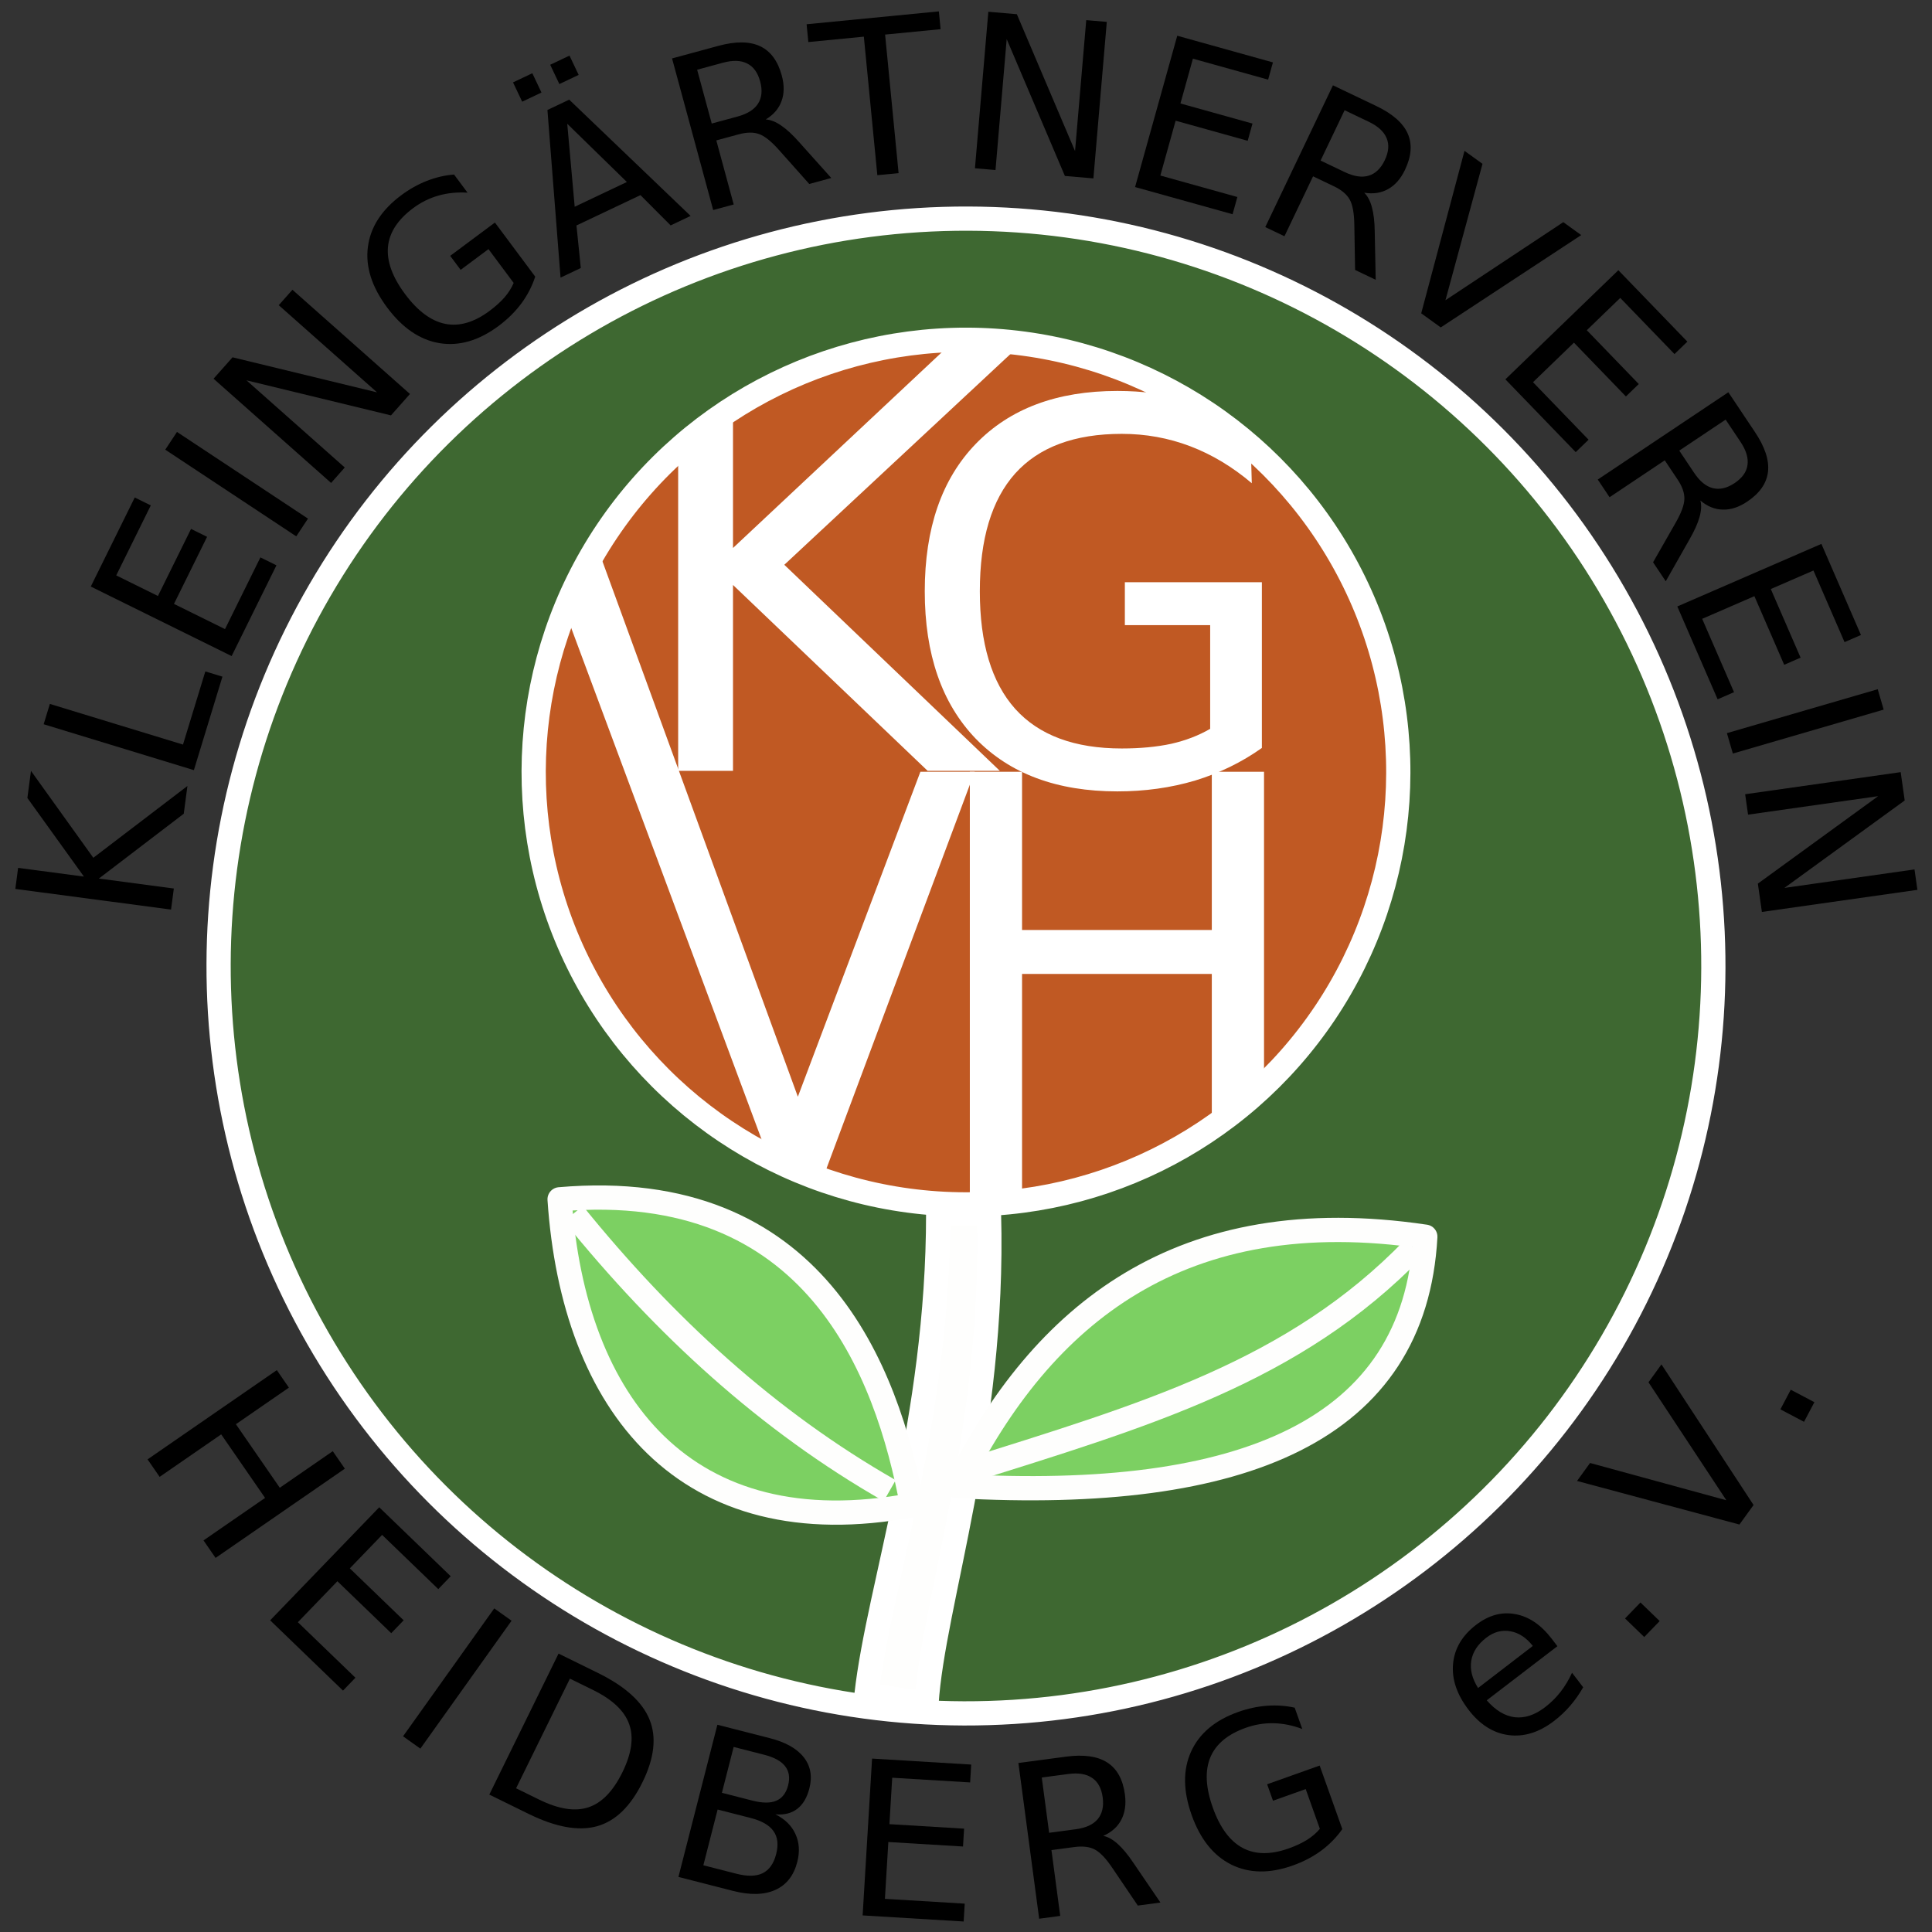
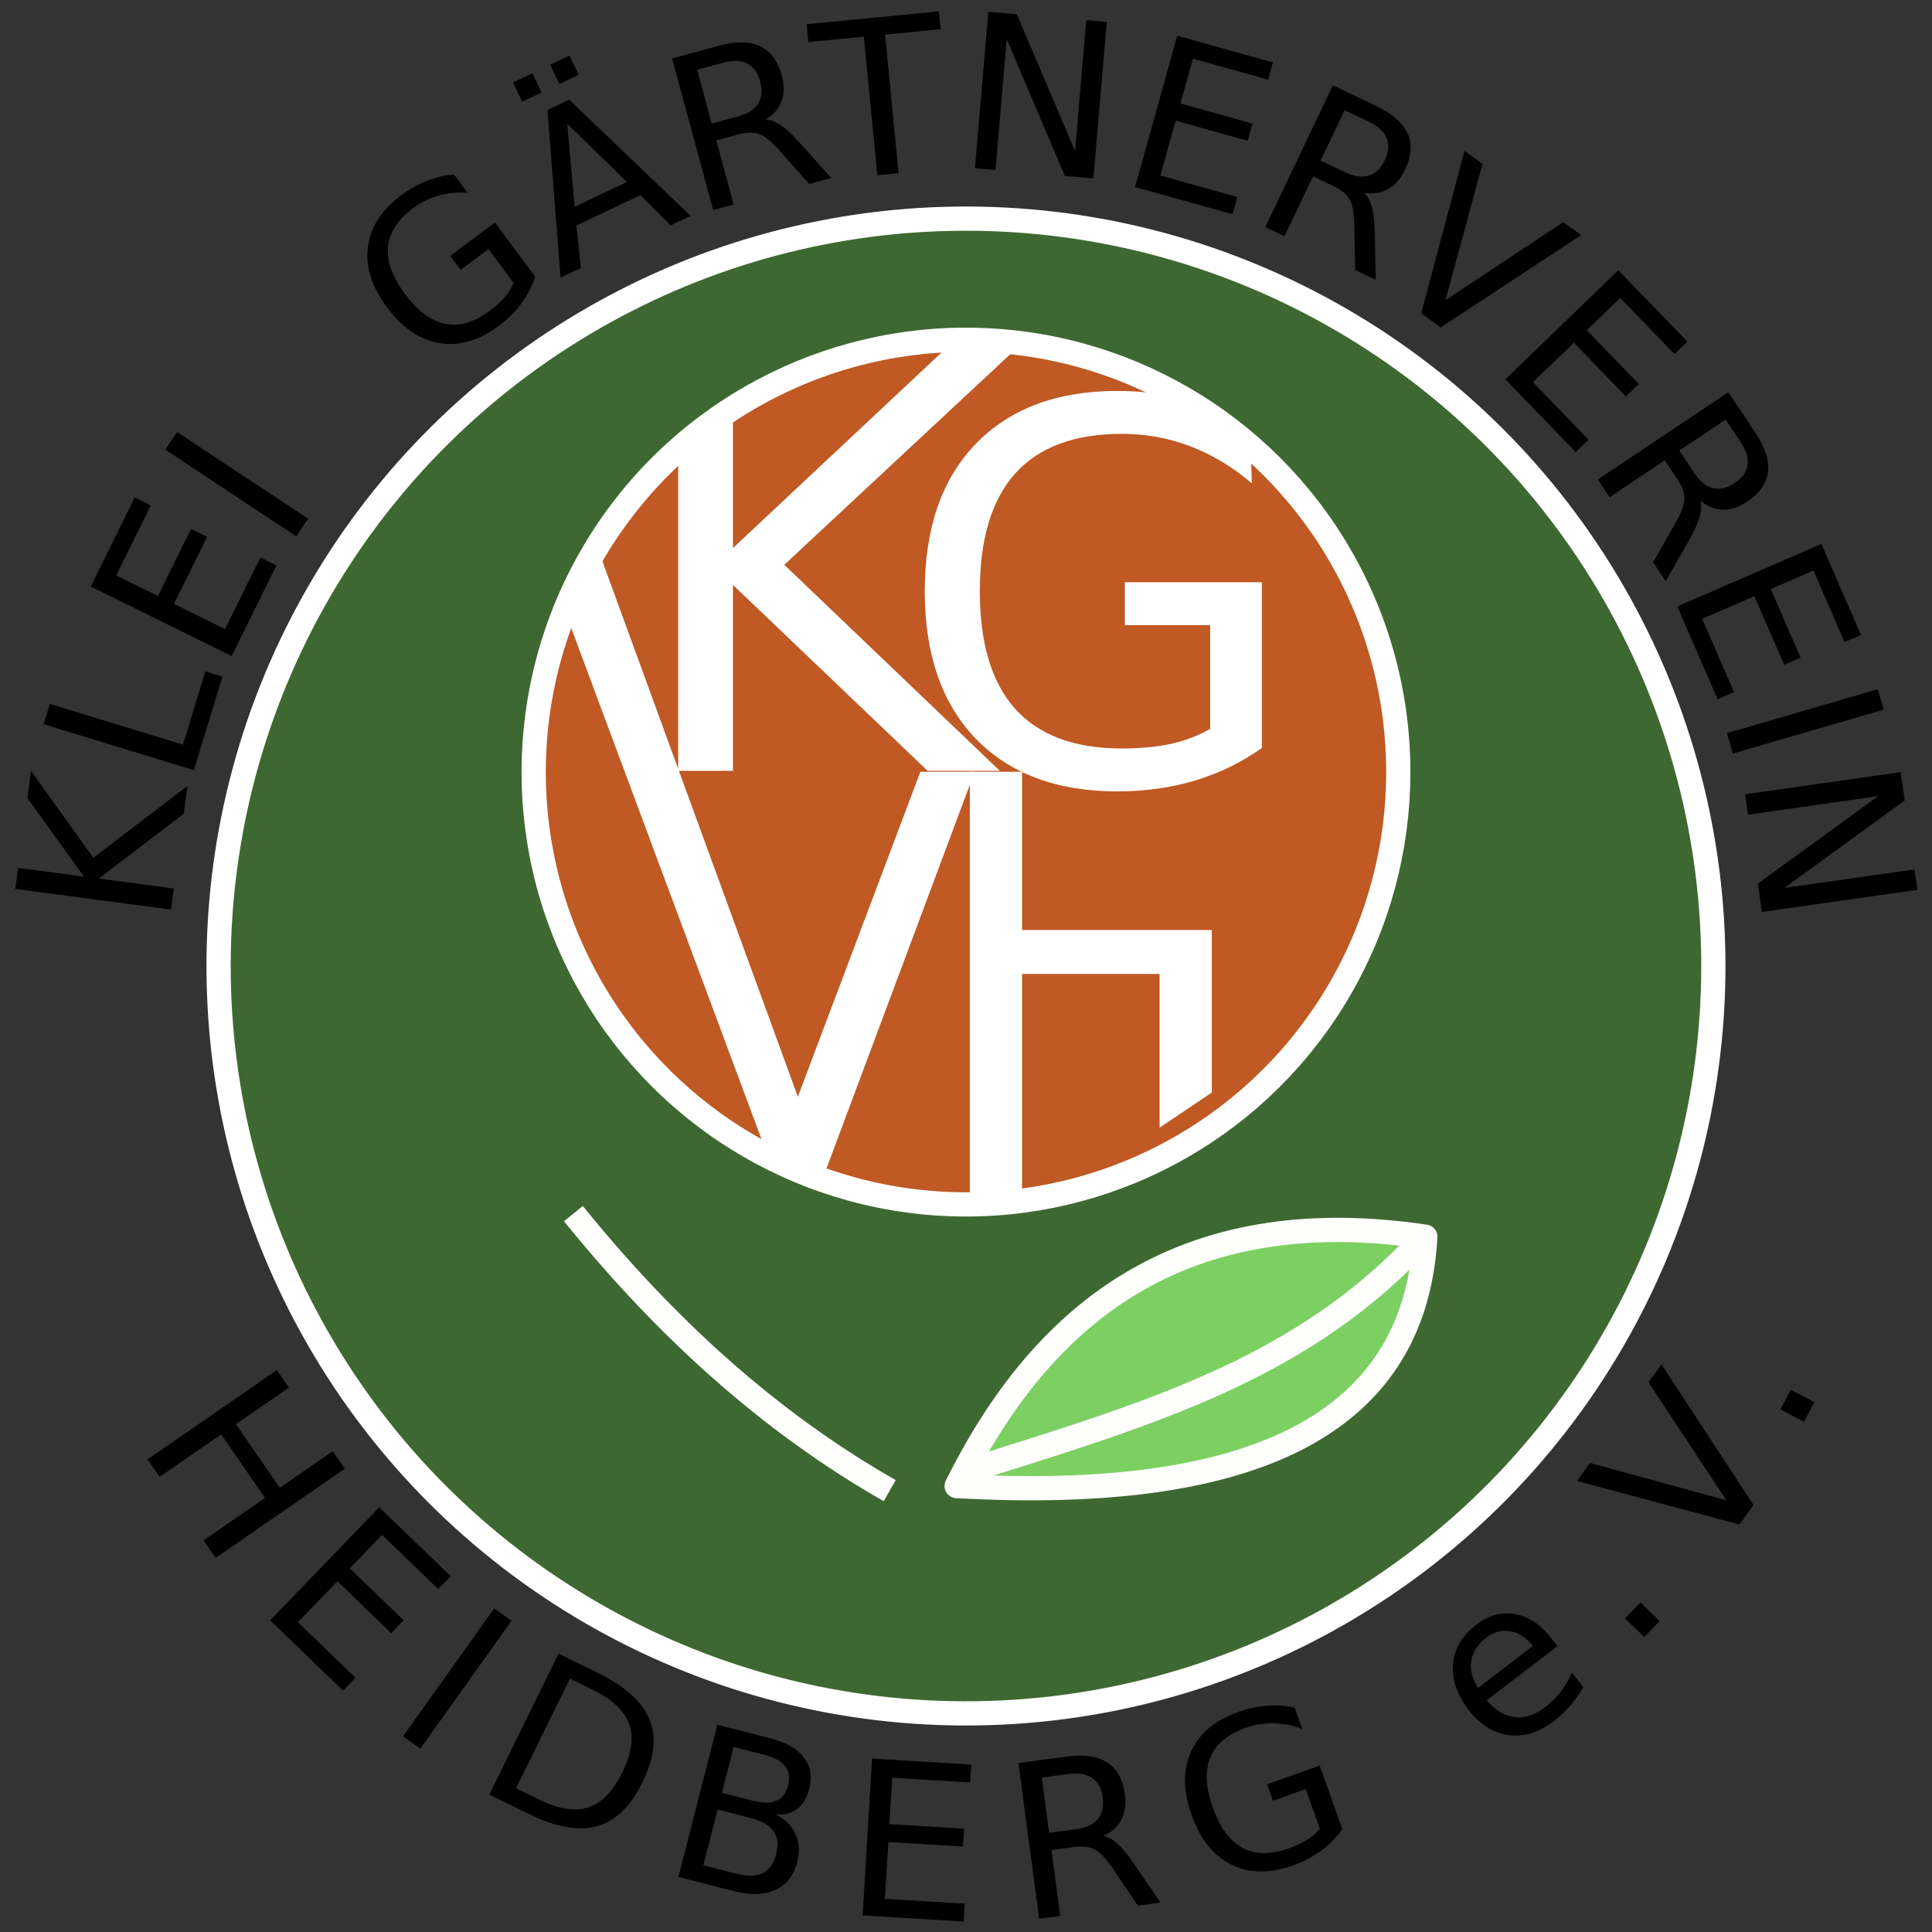
<svg xmlns="http://www.w3.org/2000/svg" xmlns:ns1="http://www.inkscape.org/namespaces/inkscape" xmlns:ns2="http://sodipodi.sourceforge.net/DTD/sodipodi-0.dtd" width="239.098" height="239.098" viewBox="0 0 239.098 239.098" version="1.1" id="svg839" ns1:version="1.1.1 (3bf5ae0d25, 2021-09-20)" ns2:docname="KGVH_4.svg">
  <rect x="0" y="0" width="239.098" height="239.098" fill="#333333" stroke="none" />
  <defs id="defs833" />
  <ns2:namedview id="base" pagecolor="#ffffff" bordercolor="#666666" borderopacity="1.0" ns1:pageopacity="0" ns1:pageshadow="2" ns1:zoom="2.8284271" ns1:cx="50.381358" ns1:cy="154.32606" ns1:document-units="px" ns1:current-layer="layer1" ns1:document-rotation="0" showgrid="false" units="px" showborder="true" ns1:showpageshadow="false" ns1:pagecheckerboard="0" ns1:window-width="2048" ns1:window-height="1089" ns1:window-x="-8" ns1:window-y="-8" ns1:window-maximized="1" showguides="true" ns1:guide-bbox="true" fit-margin-top="0" fit-margin-left="0" fit-margin-right="0" fit-margin-bottom="0" />
  <g ns1:label="Layer 1" ns1:groupmode="layer" id="layer1" transform="translate(-23.451,-227.97)">
    <circle style="opacity:1;fill:#3e6831;fill-opacity:1;stroke:#ffffff;stroke-width:2.997;stroke-linecap:round;stroke-linejoin:round;stroke-miterlimit:4;stroke-dasharray:none;stroke-opacity:1" id="path60027" cx="298.251" cy="228.615" transform="rotate(30.163)" r="92.494" />
-     <path id="rect32467" style="opacity:1;fill:#fefefd;stroke:#ffffff;stroke-width:3;stroke-linecap:round;stroke-linejoin:round" d="m 139.557,378.162 h 6.286 c 0.751,26.815 -6.957,48.281 -7.732,60.652 l -7.429,-1.089 c 1.504,-13.422 8.889,-33.979 8.875,-59.562 z" ns2:nodetypes="ccccc" />
    <path id="rect33835" style="opacity:1;fill:#7cd062;fill-opacity:1;stroke:#fefefd;stroke-width:3;stroke-linecap:round;stroke-linejoin:round;stroke-opacity:1" d="m 199.843,381.02 v 0 c -1.319,23.897 -22.414,32.851 -58,30.857 v 0 c 10.568,-21.277 27.706,-35.358 58,-30.857 z" ns2:nodetypes="ccccc" />
-     <path id="path34567" style="opacity:1;fill:#7cd062;fill-opacity:1;stroke:#fefefd;stroke-width:3;stroke-linecap:round;stroke-linejoin:round;stroke-opacity:1" d="m 92.705,376.392 v 0 c 31.673,-2.749 40.518,21.275 43.626,37.849 v 0 C 108.222,419.496 94.414,401.748 92.705,376.392 Z" ns2:nodetypes="ccccc" />
    <path style="fill:none;fill-opacity:1;stroke:#fefefd;stroke-width:3;stroke-linecap:butt;stroke-linejoin:miter;stroke-miterlimit:4;stroke-dasharray:none;stroke-opacity:1" d="m 142.7,410.162 c 22.344,-7.03 40.919,-12.39 55.714,-27.714" id="path39010" ns2:nodetypes="cc" />
    <path style="fill:none;fill-opacity:1;stroke:#fefefd;stroke-width:3;stroke-linecap:butt;stroke-linejoin:miter;stroke-miterlimit:4;stroke-dasharray:none;stroke-opacity:1" d="m 133.557,412.448 c -15.07,-8.597 -27.879,-20.36 -39.143,-34.286" id="path41036" ns2:nodetypes="cc" />
    <circle style="opacity:1;fill:#c05923;fill-opacity:1;stroke:#ffffff;stroke-width:3;stroke-linecap:round;stroke-linejoin:round;stroke-miterlimit:4;stroke-dasharray:none;stroke-opacity:1" id="path56598" cx="298.964" cy="189.036" transform="rotate(33.849)" r="53.502" />
    <g aria-label="G" id="text17639" style="font-size:655.222px;line-height:1.25;letter-spacing:0px;word-spacing:0px;fill:#ffffff;fill-opacity:1;stroke:none;stroke-width:1;stroke-opacity:1" transform="matrix(0.1,0,0,0.1,127.9,312.768)">
      <path d="M 453.175,53.991 V -74.302 H 347.598 V -127.411 H 517.162 V 77.666 c -24.955,17.703 -52.469,31.14 -82.543,40.312 -30.074,8.958 -62.174,13.437 -96.3,13.437 -74.651,0 -133.092,-21.755 -175.323,-65.266 C 120.979,22.424 99.97,-38.363 99.97,-116.213 c 0,-78.064 21.009,-138.851 63.027,-182.362 42.231,-43.724 100.672,-65.586 175.323,-65.586 31.14,0 60.681,3.839 88.621,11.518 28.154,7.678 52.301,24.728 75.976,39.658 l 1.768,63.04 c -23.888,-20.262 -49.27,-35.513 -76.144,-45.75 -26.874,-10.238 -55.135,-15.357 -84.782,-15.357 -58.441,0 -102.378,16.317 -131.812,48.95 -29.221,32.633 -43.831,81.263 -43.831,145.889 0,64.413 14.61,112.936 43.831,145.569 29.434,32.633 73.371,48.95 131.812,48.95 22.822,0 43.191,-1.92 61.107,-5.759 17.916,-4.052 34.02,-10.238 48.31,-18.556 z" id="path27685" style="fill:#ffffff;fill-opacity:1;stroke:none;stroke-opacity:1" ns2:nodetypes="cccccccscscscccsscscscc" />
    </g>
    <g aria-label="H" id="text23927" style="font-size:655.222px;line-height:1.25;letter-spacing:0px;word-spacing:0px;fill:#ffffff;fill-opacity:1;stroke:none;stroke-width:1;stroke-opacity:1" transform="matrix(0.1,0,0,0.1,128.1,312.768)">
-       <path d="M 153.748,107.127 H 218.374 V 302.926 H 453.205 V 107.127 h 64.626 v 396.945 l -64.626,43.571 V 357.314 H 218.374 v 271.758 h -64.626 z" id="path27688" ns2:nodetypes="ccccccccccccc" style="fill:#ffffff;fill-opacity:1;stroke:none;stroke-opacity:1" />
+       <path d="M 153.748,107.127 H 218.374 V 302.926 H 453.205 V 107.127 v 396.945 l -64.626,43.571 V 357.314 H 218.374 v 271.758 h -64.626 z" id="path27688" ns2:nodetypes="ccccccccccccc" style="fill:#ffffff;fill-opacity:1;stroke:none;stroke-opacity:1" />
    </g>
    <g aria-label="K" id="text25069" style="font-size:655.222px;line-height:1.25;letter-spacing:0px;word-spacing:0px;fill:#ffffff;fill-opacity:1;stroke:none;stroke-width:0.975;stroke-opacity:1" transform="matrix(0.105,0,0,0.1,127.722,312.768)">
      <path d="m -193.745,-304.51 64.626,-41.921 v 176.624 l 251.297,-247.334 h 83.182 l -274.012,268.13 254.026,254.986 H 100.273 l -229.392,-230.032 v 230.032 h -64.626 z" id="path27682" ns2:nodetypes="cccccccccccc" style="fill:#ffffff;fill-opacity:1;stroke:none;stroke-width:0.975;stroke-opacity:1" />
    </g>
    <g aria-label="V" id="text27015" style="font-size:655.222px;line-height:1.25;letter-spacing:0px;word-spacing:0px;fill:#ffffff;fill-opacity:1;stroke:none;stroke-width:1;stroke-opacity:1" transform="matrix(0.1,0,0,0.1,129.844,311.353)">
      <path d="M -112.997,598.929 -371.073,-94.445 -327.853,-165.159 -76.525,523.424 75.123,121.269 H 142.309 L -42.384,615.722 Z" id="path27679" ns2:nodetypes="cccccccc" style="fill:#ffffff;fill-opacity:1;stroke:none;stroke-opacity:1" />
    </g>
    <g aria-label="KLEINGÄRTNERVEREIN" id="text104423" style="font-size:26.667px;line-height:1.25;letter-spacing:0px;word-spacing:0px">
      <path d="m 25.347,337.981 0.346,-2.607 8.145,1.08 -6.998,-9.728 0.445,-3.356 7.715,10.756 11.647,-8.885 -0.455,3.433 -10.508,8.024 9.281,1.231 -0.346,2.607 z" id="path1293" />
      <path d="m 28.854,317.601 0.768,-2.516 16.475,5.031 2.765,-9.053 2.117,0.647 -3.533,11.569 z" id="path1295" />
      <path d="m 34.686,300.559 5.441,-11.022 1.985,0.98 -4.277,8.663 5.161,2.548 4.098,-8.301 1.985,0.98 -4.098,8.301 6.317,3.118 4.38,-8.874 1.985,0.98 -5.545,11.232 z" id="path1297" />
      <path d="m 43.903,283.62 1.451,-2.194 16.213,10.727 -1.451,2.194 z" id="path1299" />
-       <path d="m 49.88,274.839 2.35,-2.65 17.887,4.34 -12.169,-10.789 1.693,-1.91 14.546,12.897 -2.35,2.65 -17.887,-4.34 12.169,10.789 -1.693,1.91 z" id="path1301" />
      <path d="m 87.023,262.987 -3.119,-4.187 -3.446,2.567 -1.291,-1.733 5.534,-4.123 4.986,6.693 q -0.576,1.777 -1.714,3.323 -1.146,1.535 -2.816,2.78 -3.655,2.722 -7.309,2.132 -3.652,-0.608 -6.491,-4.42 -2.847,-3.822 -2.377,-7.484 0.473,-3.681 4.128,-6.403 1.525,-1.136 3.173,-1.779 1.658,-0.651 3.362,-0.783 l 1.672,2.245 q -1.908,-0.121 -3.598,0.358 -1.689,0.479 -3.141,1.56 -2.861,2.131 -3.112,4.802 -0.24,2.663 2.116,5.827 2.349,3.154 4.97,3.686 2.631,0.524 5.492,-1.607 1.117,-0.832 1.854,-1.674 0.729,-0.852 1.126,-1.78 z" id="path1303" />
      <path d="m 93.651,243.286 0.922,10.27 6.459,-3.063 z m -2.452,-1.705 2.694,-1.278 15.025,14.39 -2.471,1.172 -3.737,-3.747 -7.918,3.755 0.537,5.265 -2.506,1.189 z m 0.343,-5.596 2.388,-1.133 1.133,2.388 -2.388,1.133 z m -4.6,2.182 2.388,-1.133 1.133,2.388 -2.388,1.133 z" id="path1305" />
      <path d="m 118.223,242.753 q 0.892,0.055 1.904,0.752 1.025,0.693 2.233,2.065 l 3.967,4.428 -2.727,0.74 -3.706,-4.162 q -1.441,-1.633 -2.488,-2.01 -1.034,-0.38 -2.542,0.029 l -2.765,0.75 2.152,7.929 -2.538,0.689 -5.091,-18.762 5.73,-1.555 q 3.217,-0.873 5.165,0.042 1.948,0.915 2.685,3.629 0.481,1.772 -0.032,3.166 -0.5,1.39 -1.948,2.269 z m -8.497,-6.154 1.807,6.66 3.192,-0.866 q 1.835,-0.498 2.536,-1.592 0.711,-1.11 0.264,-2.756 -0.447,-1.646 -1.614,-2.22 -1.158,-0.59 -2.993,-0.092 z" id="path1307" />
      <path d="m 123.274,230.972 16.368,-1.594 0.215,2.203 -6.869,0.669 1.67,17.145 -2.631,0.256 -1.67,-17.145 -6.869,0.669 z" id="path1309" />
      <path d="m 145.764,229.426 3.529,0.302 7.202,16.938 1.386,-16.204 2.543,0.217 -1.657,19.369 -3.529,-0.302 -7.202,-16.938 -1.386,16.204 -2.543,-0.217 z" id="path1311" />
      <path d="m 169.144,232.392 11.84,3.301 -0.594,2.132 -9.307,-2.594 -1.545,5.544 8.918,2.486 -0.594,2.132 -8.918,-2.486 -1.892,6.786 9.532,2.657 -0.594,2.132 -12.066,-3.364 z" id="path1313" />
      <path d="m 192.284,251.819 q 0.64,0.623 0.953,1.811 0.325,1.194 0.347,3.022 l 0.12,5.944 -2.55,-1.217 -0.096,-5.572 q -0.028,-2.178 -0.576,-3.146 -0.536,-0.963 -1.946,-1.636 l -2.585,-1.234 -3.539,7.415 -2.374,-1.133 8.374,-17.544 5.358,2.558 q 3.008,1.436 3.889,3.4 0.88,1.964 -0.331,4.502 -0.791,1.657 -2.088,2.379 -1.285,0.728 -2.956,0.45 z m -2.429,-10.206 -2.973,6.228 2.985,1.425 q 1.716,0.819 2.961,0.447 1.263,-0.378 1.998,-1.918 0.735,-1.539 0.224,-2.736 -0.494,-1.202 -2.209,-2.021 z" id="path1315" />
      <path d="m 199.335,266.746 5.358,-20.107 2.228,1.608 -4.584,16.876 14.583,-9.66 2.217,1.6 -17.384,11.428 z" id="path1317" />
      <path d="m 223.733,261.41 8.54,8.84 -1.592,1.538 -6.713,-6.949 -4.139,3.999 6.432,6.658 -1.592,1.538 -6.432,-6.658 -5.066,4.894 6.876,7.117 -1.592,1.538 -8.703,-9.009 z" id="path1319" />
      <path d="m 233.884,289.915 q 0.232,0.863 -0.106,2.044 -0.331,1.192 -1.246,2.775 l -2.933,5.172 -1.57,-2.349 2.763,-4.839 q 1.088,-1.887 1.112,-2.999 0.031,-1.101 -0.837,-2.4 l -1.592,-2.381 -6.83,4.567 -1.462,-2.187 16.161,-10.805 3.3,4.936 q 1.853,2.771 1.606,4.909 -0.246,2.138 -2.584,3.701 -1.526,1.02 -3.011,0.979 -1.477,-0.03 -2.771,-1.123 z m 3.125,-10.015 -5.737,3.836 1.838,2.749 q 1.057,1.58 2.317,1.896 1.279,0.32 2.697,-0.628 1.418,-0.948 1.59,-2.238 0.19,-1.286 -0.867,-2.866 z" id="path1321" />
      <path d="m 248.861,295.28 4.895,11.275 -2.03,0.882 -3.848,-8.862 -5.279,2.292 3.687,8.492 -2.03,0.882 -3.687,-8.492 -6.462,2.805 3.941,9.077 -2.03,0.882 -4.989,-11.49 z" id="path1323" />
      <path d="m 255.833,313.266 0.735,2.525 -18.665,5.435 -0.735,-2.525 z" id="path1325" />
      <path d="m 258.673,323.527 0.498,3.506 -14.888,10.822 16.101,-2.288 0.359,2.527 -19.247,2.735 -0.498,-3.506 14.888,-10.822 -16.101,2.288 -0.359,-2.527 z" id="path1327" />
    </g>
    <g aria-label="HEIDBERG e.V." id="text129502" style="font-size:26.667px;line-height:1.25;letter-spacing:5px;word-spacing:0px">
      <path d="m 57.71,397.533 1.494,2.165 -6.558,4.527 5.43,7.865 6.558,-4.527 1.494,2.165 -15.998,11.044 -1.494,-2.165 7.619,-5.26 -5.43,-7.865 -7.619,5.26 -1.494,-2.165 z" style="font-size:26.667px" id="path1348" />
      <path d="m 70.383,414.505 8.846,8.534 -1.537,1.593 -6.953,-6.708 -3.996,4.142 6.663,6.428 -1.537,1.593 -6.663,-6.428 -4.891,5.07 7.122,6.871 -1.537,1.593 -9.015,-8.697 z" style="font-size:26.667px" id="path1350" />
      <path d="m 84.617,427.019 2.142,1.527 -11.285,15.829 -2.142,-1.527 z" style="font-size:26.667px" id="path1352" />
      <path d="m 93.984,435.713 -6.664,13.569 2.852,1.4 q 3.611,1.774 6.086,0.958 2.487,-0.81 4.22,-4.339 1.722,-3.506 0.837,-5.957 -0.868,-2.457 -4.479,-4.231 z m -1.408,-3.1 4.85,2.382 q 5.072,2.491 6.406,5.772 1.339,3.269 -0.865,7.757 -2.216,4.511 -5.639,5.456 -3.423,0.945 -8.472,-1.535 l -4.85,-2.382 z" style="font-size:26.667px" id="path1354" />
      <path d="m 112.262,451.91 -1.766,6.9 4.087,1.046 q 2.056,0.526 3.256,-0.067 1.216,-0.603 1.665,-2.356 0.452,-1.766 -0.331,-2.854 -0.768,-1.097 -2.824,-1.623 z m 1.983,-7.745 -1.453,5.676 3.772,0.966 q 1.867,0.478 2.953,0.017 1.102,-0.471 1.47,-1.909 0.365,-1.425 -0.375,-2.368 -0.727,-0.939 -2.594,-1.417 z m -2.012,-2.746 6.509,1.666 q 2.914,0.746 4.181,2.361 1.267,1.615 0.695,3.847 -0.442,1.728 -1.511,2.543 -1.069,0.815 -2.698,0.667 1.776,0.885 2.481,2.436 0.721,1.542 0.23,3.459 -0.646,2.523 -2.713,3.459 -2.067,0.936 -5.234,0.125 l -6.761,-1.731 z" style="font-size:26.667px" id="path1356" />
      <path d="m 131.376,445.607 12.269,0.74 -0.133,2.21 -9.644,-0.581 -0.346,5.745 9.241,0.557 -0.133,2.21 -9.241,-0.557 -0.424,7.032 9.878,0.595 -0.133,2.21 -12.503,-0.754 z" style="font-size:26.667px" id="path1358" />
      <path d="m 159.987,455.172 q 0.877,0.172 1.788,0.996 0.924,0.823 1.941,2.342 l 3.348,4.913 -2.801,0.373 -3.124,-4.615 q -1.213,-1.809 -2.201,-2.321 -0.975,-0.514 -2.524,-0.307 l -2.839,0.379 1.086,8.144 -2.607,0.348 -2.569,-19.27 5.885,-0.785 q 3.304,-0.441 5.114,0.724 1.81,1.164 2.182,3.952 0.243,1.82 -0.449,3.134 -0.679,1.312 -2.23,1.992 z m -7.61,-7.222 0.912,6.841 3.278,-0.437 q 1.884,-0.251 2.724,-1.243 0.851,-1.007 0.626,-2.697 -0.225,-1.691 -1.307,-2.414 -1.07,-0.737 -2.955,-0.486 z" style="font-size:26.667px" id="path1360" />
      <path d="m 186.793,454.298 -1.752,-4.918 -4.048,1.442 -0.725,-2.036 6.501,-2.316 2.801,7.862 q -1.072,1.529 -2.614,2.673 -1.546,1.131 -3.508,1.831 -4.293,1.53 -7.613,-0.107 -3.312,-1.654 -4.907,-6.13 -1.599,-4.489 -0.075,-7.852 1.533,-3.38 5.826,-4.909 1.791,-0.638 3.555,-0.769 1.776,-0.135 3.444,0.238 l 0.94,2.637 q -1.789,-0.676 -3.544,-0.714 -1.755,-0.038 -3.46,0.569 -3.361,1.197 -4.385,3.677 -1.012,2.475 0.312,6.192 1.32,3.704 3.669,4.982 2.361,1.274 5.722,0.076 1.312,-0.468 2.264,-1.055 0.947,-0.6 1.599,-1.371 z" style="font-size:26.667px" id="path1362" />
      <path d="m 215.477,430.767 0.713,0.93 -8.745,6.698 q 1.628,1.869 3.474,2.095 1.849,0.208 3.74,-1.241 1.096,-0.839 1.913,-1.892 0.828,-1.06 1.429,-2.374 l 1.378,1.799 q -0.691,1.218 -1.592,2.269 -0.901,1.051 -2.007,1.898 -2.77,2.122 -5.628,1.752 -2.848,-0.378 -4.954,-3.127 -2.177,-2.843 -1.922,-5.679 0.258,-2.854 2.863,-4.849 2.336,-1.789 4.846,-1.317 2.513,0.454 4.492,3.038 z m -2.33,0.899 q -1.216,-1.545 -2.787,-1.818 -1.56,-0.281 -2.966,0.796 -1.592,1.219 -1.865,2.855 -0.262,1.628 0.844,3.372 z" style="font-size:26.667px" id="path1364" />
      <path d="m 224.559,428.264 1.91,-1.975 2.377,2.299 -1.91,1.975 z" style="font-size:26.667px" id="path1366" />
      <path d="m 238.717,416.641 -20.098,-5.392 1.612,-2.225 16.868,4.612 -9.636,-14.599 1.604,-2.215 11.399,17.403 z" style="font-size:26.667px" id="path1368" />
      <path d="m 243.787,402.387 1.282,-2.43 2.925,1.543 -1.282,2.43 z" style="font-size:26.667px" id="path1370" />
    </g>
  </g>
</svg>